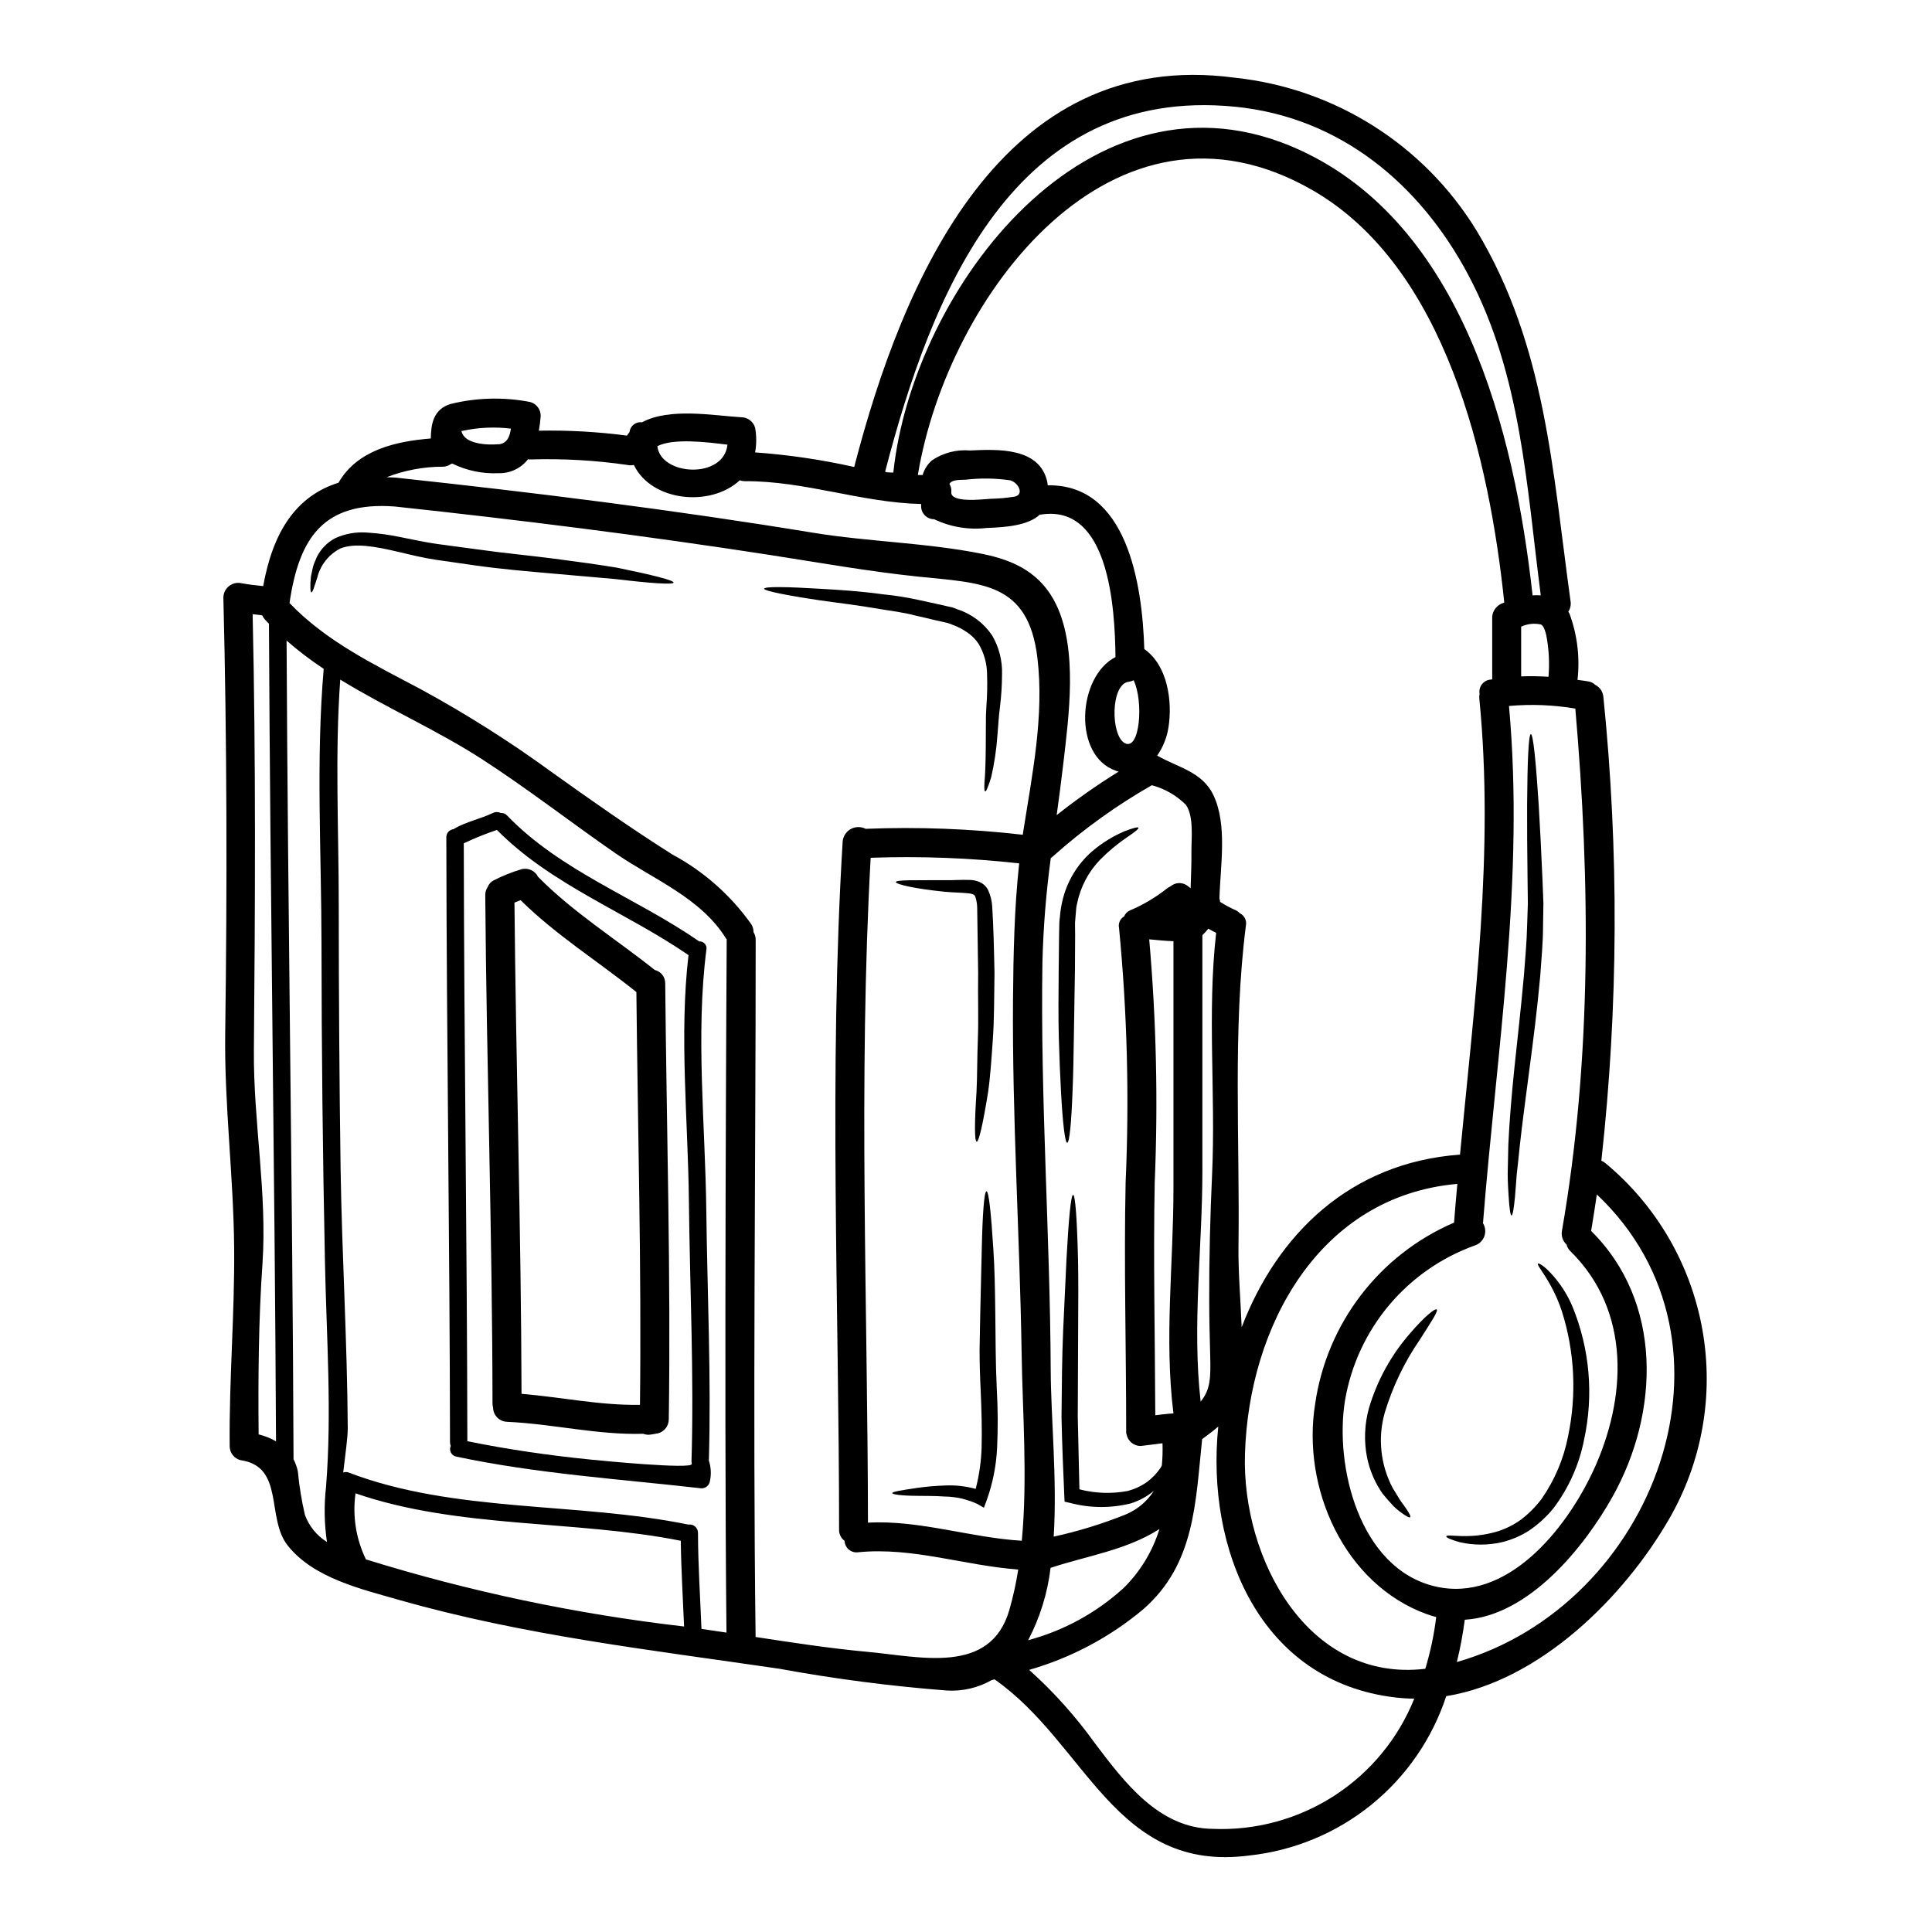
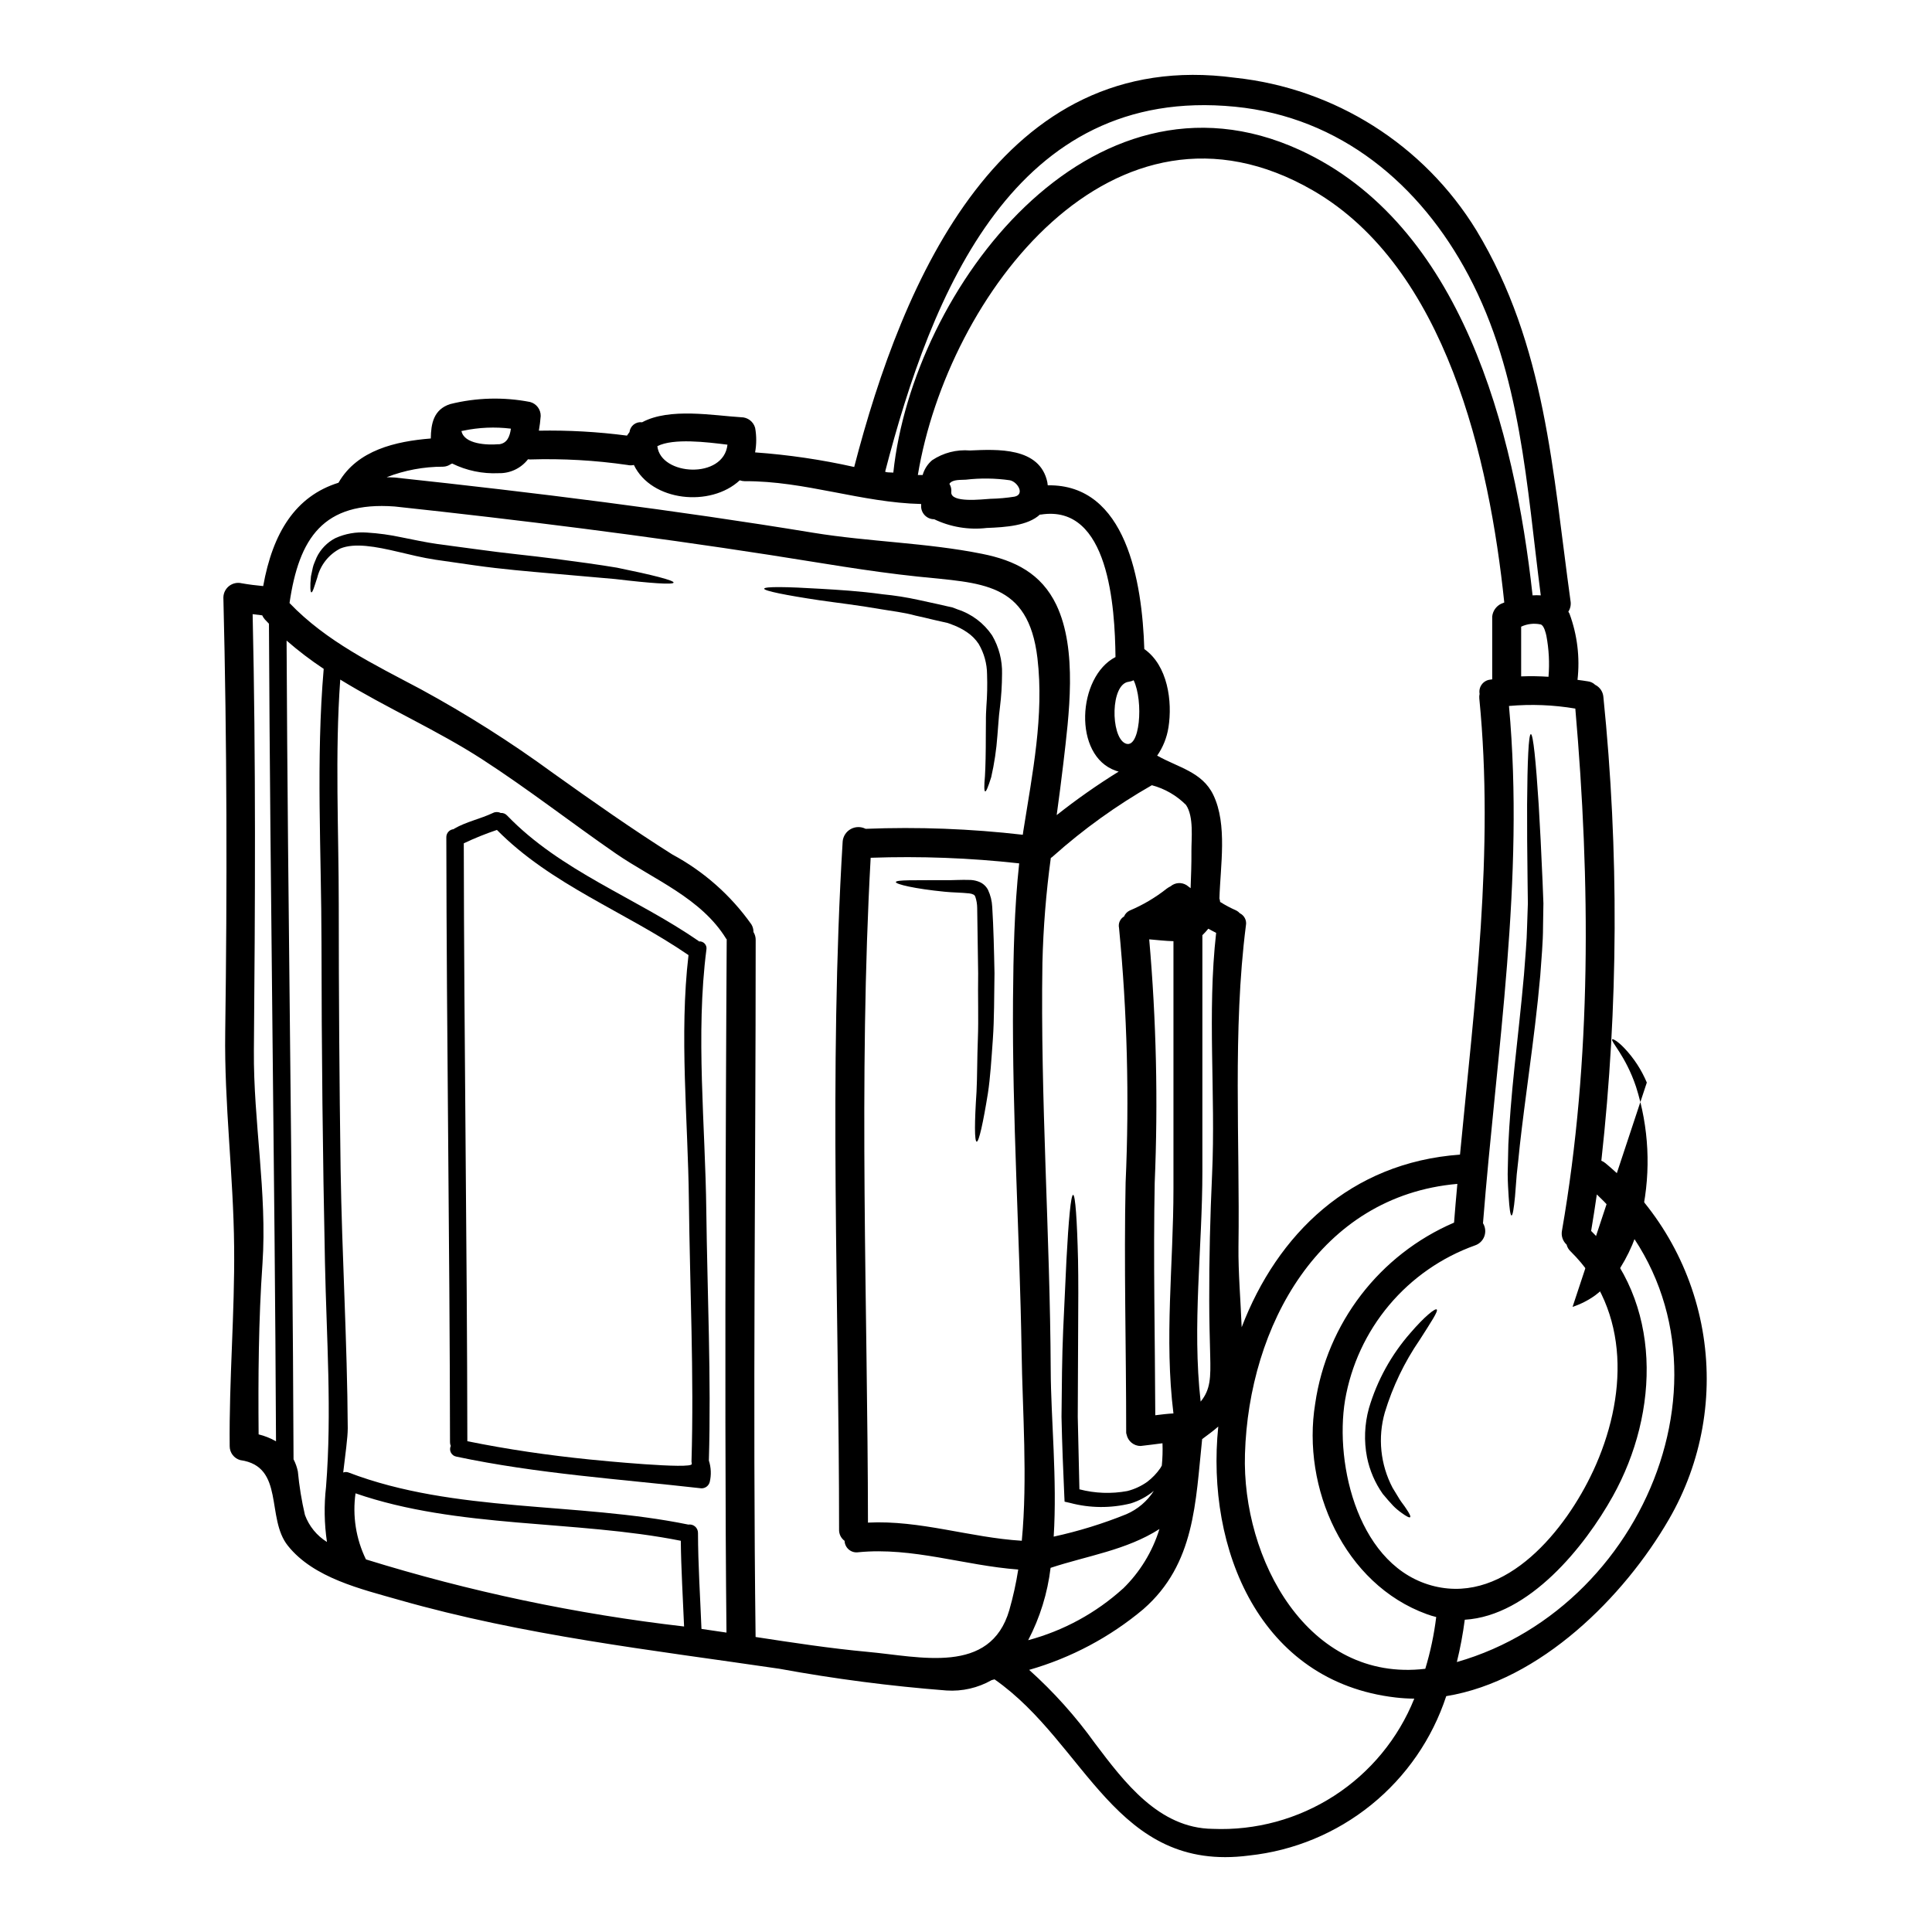
<svg xmlns="http://www.w3.org/2000/svg" fill="#000000" width="800px" height="800px" version="1.1" viewBox="144 144 512 512">
  <g>
    <path d="m569.48 452.27c13.508 11.215 22.605 26.855 25.676 44.145 3.07 17.285-0.086 35.102-8.91 50.285-11.809 20.402-33.996 42.727-58.977 46.797v-0.004c-3.719 11.32-10.621 21.324-19.887 28.816-9.262 7.492-20.492 12.152-32.336 13.422-35.555 4.656-43.078-29.617-67.453-46.664v-0.027c-0.258 0.082-0.52 0.148-0.785 0.203-3.637 2.07-7.805 3.031-11.98 2.754-14.852-1.152-29.633-3.074-44.285-5.758-33.969-4.992-67.699-8.805-100.8-18.25-10.035-2.871-22.605-5.785-29.438-14.336-5.902-7.32-0.742-21.043-12.621-22.707h-0.004c-1.668-0.457-2.824-1.98-2.812-3.711-0.18-17.586 1.359-35.195 1.18-52.742-0.176-19.074-2.637-37.859-2.363-56.98 0.535-38.371 0.461-76.848-0.488-115.22l0.004-0.004c0.031-1.184 0.602-2.293 1.547-3.016 0.941-0.719 2.164-0.977 3.316-0.695 1.895 0.336 3.785 0.562 5.684 0.742 2.535-14.129 8.551-23.832 19.965-27.391 0.027-0.027 0.027-0.078 0.051-0.102 4.969-8.551 15.105-10.879 24.402-11.621 0.051-3.891 0.715-7.68 5.117-9.113 6.938-1.734 14.176-1.926 21.195-0.562 1.68 0.445 2.84 1.977 2.812 3.711-0.094 1.305-0.258 2.602-0.484 3.891 7.801-0.145 15.605 0.293 23.348 1.309 0.227-0.309 0.434-0.641 0.664-0.922 0.09-0.797 0.496-1.523 1.125-2.016 0.633-0.488 1.434-0.707 2.227-0.598 7.293-3.938 18.992-1.762 26.238-1.332 1.73-0.004 3.25 1.148 3.711 2.82 0.387 2.148 0.383 4.348-0.012 6.496 8.84 0.633 17.621 1.926 26.266 3.867 12.801-49.383 38.965-111.48 100.88-103.16h0.004c26.457 2.812 50.105 17.758 64 40.445 18.406 30.438 20.195 63.996 24.957 98.297l0.004 0.004c0.148 0.957-0.062 1.938-0.59 2.754l0.309 0.539h-0.004c2.066 5.598 2.797 11.605 2.125 17.535 0.922 0.102 1.82 0.254 2.754 0.395h0.004c0.723 0.086 1.398 0.41 1.918 0.918 1.242 0.609 2.07 1.824 2.18 3.203 4.156 40.875 3.977 82.078-0.539 122.92 0.402 0.156 0.777 0.383 1.109 0.664zm-3.812 17.945c18.969 18.734 18.176 47.996 5.734 70.316-7.422 13.312-22.145 31.688-39.219 32.715h-0.004c-0.488 3.773-1.191 7.516-2.098 11.211 52.453-14.957 78.688-84.602 37.094-123.92-0.461 3.227-0.973 6.449-1.512 9.68zm0.512 63.66c8.957-19.25 10.113-42.414-5.965-58.254-0.52-0.48-0.883-1.105-1.051-1.789-1.016-0.926-1.48-2.312-1.23-3.664 7.91-45.465 7.527-92.539 3.543-138.39v0.004c-5.805-0.984-11.715-1.215-17.582-0.691 4.195 45.895-3.277 91.41-6.887 137.07v0.004c0.637 1.027 0.773 2.289 0.371 3.43-0.402 1.141-1.305 2.035-2.445 2.434-8.871 3.164-16.738 8.633-22.801 15.844-6.059 7.211-10.09 15.906-11.68 25.188-2.844 17.277 3.684 44.516 23.754 49.324 19.109 4.578 34.828-15.16 41.969-30.516zm-11.809-210.52h-0.004c0.305-3.633 0.113-7.293-0.562-10.879-0.152-0.664-0.613-2.754-1.512-2.992-1.738-0.375-3.559-0.168-5.172 0.59v13.176c2.418-0.094 4.84-0.059 7.254 0.105zm-4.223-21.578h-0.004c0.727-0.051 1.453-0.051 2.176 0-3.762-28.926-5.172-58.465-19.148-84.805-12.762-24.113-33.988-41.957-61.91-44.695-58.418-5.734-80.379 49.328-92.695 96.734 0.539 0.078-0.395 0.152 2.176 0.23v-0.027c5.121-48.527 52.094-110.88 107.64-85.496 43.105 19.711 56.98 74.492 61.766 118.06zm-8.371 2.25c0.285-0.102 0.59-0.227 0.871-0.359-3.938-37.758-15.383-88.773-50.707-109.2-52.742-30.488-96.824 27.699-104.7 75.41h1.277l-0.004 0.004c0.43-1.527 1.305-2.891 2.512-3.918 2.949-1.969 6.477-2.879 10.008-2.582 7.144-0.312 18.562-0.977 20.531 8.445l-0.004 0.004c0.051 0.258 0.082 0.52 0.105 0.785 20.812-0.359 25.035 25.586 25.586 43.391 6.195 4.352 7.504 13.824 6.398 20.809h-0.004c-0.422 2.68-1.445 5.227-2.992 7.453l0.18 0.074c5.43 3.047 11.777 4.25 14.691 10.293 3.812 7.871 1.871 18.867 1.637 27.492h0.004c0.098 0.289 0.156 0.59 0.18 0.895 1.375 0.863 2.809 1.625 4.297 2.277 0.348 0.184 0.66 0.426 0.922 0.719 1.215 0.59 1.879 1.926 1.613 3.25-3.543 27.777-1.574 57.113-1.969 85.117-0.074 6.832 0.566 14.129 0.848 21.348 9.445-24.652 28.773-43.645 57.859-45.746 3.836-40.242 9.113-80.406 5.117-120.88-0.043-0.41-0.016-0.824 0.078-1.227-0.16-0.867 0.043-1.766 0.566-2.477 0.52-0.711 1.312-1.176 2.188-1.285l0.586-0.078v-16.688l0.004-0.004c0.16-1.43 1.035-2.684 2.324-3.324zm-12.438 163.98c0.262-3.43 0.566-6.859 0.875-10.266-36.531 3.199-55.27 37.656-56.285 71.574-0.871 27.801 16.691 60.641 47.793 56.93h-0.004c1.359-4.481 2.328-9.07 2.894-13.719-0.832-0.199-1.652-0.449-2.457-0.742-21.992-7.961-33.25-33.559-29.617-55.805 3.09-21.301 17.027-39.469 36.801-47.973zm-10.543 126.15c-1.652-0.012-3.301-0.113-4.941-0.305-35.992-4.172-50.324-39.359-47-71.805-1.277 1.129-2.754 2.203-4.273 3.328-1.766 16.664-1.844 33.062-15.562 45.051v0.004c-8.852 7.434-19.172 12.918-30.285 16.102 6.5 5.832 12.344 12.355 17.434 19.453 7.758 10.266 16.926 22.527 31.203 22.68 11.379 0.48 22.629-2.582 32.195-8.762 9.57-6.18 16.984-15.176 21.23-25.746zm-53.578-138.97c0.973-21.348-1.332-42.699 1.074-63.973-0.688-0.359-1.41-0.715-2.074-1.098-0.492 0.605-1.016 1.176-1.574 1.719v62.535c0 20.297-2.754 40.855-0.461 61.074 2.633-3.223 2.684-6.371 2.531-12.262-0.125-4.785-0.254-9.602-0.254-14.387-0.039-11.234 0.246-22.395 0.758-33.609zm-5.481-85.41c-0.023-3.582 0.691-9.316-1.434-12.465-2.504-2.508-5.625-4.312-9.051-5.223-9.344 5.332-18.105 11.629-26.137 18.789-0.188 0.191-0.402 0.359-0.641 0.488-1.258 9.219-2 18.5-2.223 27.801-0.562 36.016 2.019 71.953 2.199 107.95 0.051 12.727 1.738 28.953 0.789 44.105 6.57-1.43 13.008-3.418 19.246-5.938 2.996-1.289 5.539-3.445 7.297-6.195-1.801 1.5-3.883 2.633-6.121 3.328-5.281 1.312-10.812 1.27-16.074-0.129l-1.461-0.332-0.074-1.512c-0.285-6.504-0.59-13.59-0.742-20.969 0.078-8.141 0.129-15.922 0.438-22.957 0.309-7.039 0.641-13.34 0.871-18.66 0.562-10.629 1.18-17.203 1.766-17.203s1.047 6.582 1.305 17.227c0.102 5.324 0.078 11.676 0.027 18.711-0.051 7.039-0.051 14.746-0.102 22.859 0.152 6.731 0.309 13.211 0.438 19.223l-0.004 0.004c4.144 1.082 8.48 1.242 12.691 0.461 1.895-0.48 3.684-1.305 5.277-2.434 1.344-1.02 2.519-2.246 3.481-3.633 0.152-0.254 0.254-0.461 0.395-0.691 0.191-1.961 0.25-3.934 0.176-5.906-1.922 0.23-3.836 0.516-5.785 0.719v0.004c-1.82 0.004-3.387-1.285-3.734-3.074-0.062-0.145-0.098-0.301-0.102-0.461 0-23.039-0.613-44.363-0.152-66.246 1.004-22.516 0.426-45.07-1.742-67.504-0.262-1.195 0.273-2.426 1.332-3.047 0.285-0.695 0.824-1.258 1.508-1.574 3.504-1.477 6.797-3.426 9.781-5.785 0.324-0.246 0.676-0.461 1.047-0.637 1.199-1.016 2.922-1.129 4.25-0.285 0.359 0.254 0.691 0.512 1.051 0.789 0.113-3.207 0.242-6.406 0.215-9.605zm-4.758 89.266v-65.621c-2.152-0.051-4.301-0.309-6.426-0.488 1.879 21.441 2.367 42.98 1.457 64.484-0.395 20.398 0.074 40.367 0.152 61.637 1.613-0.203 3.199-0.395 4.812-0.484-2.457-19.836 0.004-39.602 0.004-59.527zm-12.852-118.08c3.992 2 4.965-11.137 2.301-16.688h0.004c-0.402 0.199-0.836 0.332-1.281 0.395-4.914 0.551-4.836 14.383-1.023 16.293zm-0.539 224.06c4.5-4.379 7.828-9.816 9.68-15.82-8.73 5.606-19.148 7.086-28.852 10.293-0.805 6.699-2.816 13.195-5.938 19.172 9.336-2.496 17.941-7.18 25.109-13.664zm-1.102-216.54c-0.254-0.074-0.512-0.125-0.766-0.227-11.465-3.938-10.215-24.934-0.102-30.129-0.152-13.078-1.688-40.625-19.785-37.758h-0.254c-3.172 2.945-9.055 3.352-14.027 3.543l-0.008-0.004c-4.781 0.574-9.629-0.227-13.977-2.305-0.957 0.004-1.871-0.391-2.527-1.09s-0.992-1.637-0.926-2.594c-0.012-0.117-0.012-0.238 0-0.355-15.82-0.363-30.871-6.144-46.738-6.043h-0.004c-0.453-0.008-0.902-0.086-1.332-0.234-7.731 7.195-23.395 5.633-28.055-4.07l-0.004 0.004c-0.555 0.129-1.133 0.129-1.688 0-8.559-1.242-17.207-1.73-25.852-1.461-0.18 0-0.336-0.051-0.512-0.051-1.859 2.398-4.75 3.769-7.785 3.688-4.254 0.203-8.492-0.676-12.312-2.559-0.125 0.051-0.281 0.125-0.395 0.176-0.594 0.414-1.297 0.648-2.023 0.664-5.113-0.008-10.188 0.938-14.957 2.793 0.715 0.027 1.406 0.027 2.176 0.078 37.039 3.969 74.129 8.602 110.92 14.641 14.77 2.406 30.074 2.633 44.695 5.578 8.754 1.742 15.691 5.223 19.68 13.492 5.731 12.004 3.324 29.461 1.867 42.055-0.535 4.609-1.148 9.164-1.762 13.699h-0.004c5.262-4.164 10.754-8.02 16.457-11.551zm-25.266 15.566c2.363-15.027 5.512-30.387 3.711-45.656-2.43-20.348-15-19.812-31.793-21.605-13.156-1.383-26.164-3.711-39.215-5.734-32.949-5.098-66.168-9.27-99.316-12.828-18.973-1.41-25.367 8.395-27.879 25.586 9.781 10.215 22.398 16.254 34.762 22.828 12.152 6.609 23.852 14.023 35.02 22.191 10.469 7.477 20.836 14.77 31.688 21.629v-0.004c8.309 4.469 15.469 10.801 20.918 18.5 0.379 0.613 0.574 1.324 0.562 2.047 0.398 0.637 0.602 1.375 0.586 2.125 0 60.562-0.789 123.05-0.023 184.69 9.879 1.512 19.734 3.023 29.641 3.938 13.875 1.25 32.562 6.246 37.605-11.082v-0.004c1.004-3.523 1.793-7.106 2.359-10.727-14.234-1.051-27.977-5.992-42.363-4.582-0.895 0.141-1.809-0.109-2.508-0.688s-1.117-1.426-1.152-2.332c-0.973-0.715-1.52-1.867-1.457-3.07 0-58.879-2.754-121.41 0.949-182.24h-0.004c0.117-1.395 0.922-2.641 2.144-3.32 1.223-0.676 2.707-0.699 3.949-0.062 13.902-0.551 27.828-0.023 41.648 1.574 0.066-0.402 0.117-0.812 0.168-1.195zm-0.434 188.27c1.574-16.613 0.176-34.352-0.051-50.121-0.512-31.094-2.508-62.188-2.277-93.285 0.102-12.055 0.336-24.137 1.637-36.117v0.004c-13.066-1.453-26.223-1.949-39.359-1.484-3.277 58.797-0.789 119.29-0.715 176.19 13.836-0.699 27.047 3.973 40.766 4.809zm-1.945-276.7c2.812-0.562 0.871-3.938-1.23-4.348-3.859-0.551-7.773-0.602-11.645-0.152-1.227 0.102-3.43-0.129-4.297 0.996-0.027 0.027-0.027 0.078-0.051 0.129h-0.004c0.398 0.645 0.57 1.398 0.484 2.148-0.227 2.973 8.168 1.922 10.469 1.789v0.004c2.102-0.047 4.199-0.238 6.273-0.566zm-76.258 117.49c-0.004-0.043 0.004-0.09 0.027-0.129-0.051-0.074-0.102-0.102-0.152-0.176-6.633-10.828-19.199-15.691-29.285-22.629-11.852-8.195-23.223-17.074-35.324-24.906-11.879-7.707-25.418-13.645-37.68-21.172-1.438 19.887-0.395 39.934-0.395 59.875 0 23.293 0.164 46.57 0.488 69.832 0.359 22.883 1.762 45.82 1.895 68.68 0 2.535-0.641 6.91-1.203 11.75l-0.004-0.004c0.461-0.18 0.973-0.18 1.434 0 28.031 10.727 60.613 7.781 89.926 13.777 0.027 0 0.051 0.023 0.078 0.023 0.648-0.105 1.309 0.074 1.809 0.5 0.496 0.426 0.781 1.051 0.777 1.703 0.023 8.496 0.586 16.973 0.922 25.441 2.227 0.309 4.43 0.641 6.629 0.977-0.691-63.562 0.059-183.54 0.059-183.54zm-18.379-130.87c0.871 7.871 17.609 8.832 18.582-0.395-5.523-0.691-14.332-1.766-18.582 0.395zm7.086 312.81c-0.309-7.578-0.789-15.152-0.871-22.73-28.105-5.582-59.004-3.176-86.199-12.57v-0.004c-0.844 5.981 0.113 12.078 2.758 17.512 27.484 8.527 55.703 14.48 84.293 17.777zm-49.125-313.3c2.254-0.23 2.945-2.098 3.227-4.148v-0.004c-4.207-0.516-8.469-0.336-12.617 0.539-0.16 0.043-0.324 0.07-0.488 0.074 0.695 3.508 6.789 3.785 9.859 3.508zm-45.762 276.25c1.574-19.812 0.125-39.496-0.285-59.363-0.59-28.207-0.898-56.434-0.922-84.68-0.027-24.141-1.484-48.609 0.586-72.699h0.004c-3.441-2.281-6.727-4.785-9.84-7.496 0.332 72.312 1.574 144.65 1.844 216.97 0.535 1.023 0.922 2.117 1.148 3.25 0.363 3.867 0.988 7.707 1.871 11.492 1.09 2.973 3.144 5.496 5.836 7.168-0.715-4.848-0.797-9.77-0.242-14.641zm-13.258-12.047c-0.336-72.215-1.539-144.45-1.871-216.66-0.359-0.395-0.715-0.738-1.074-1.125-0.293-0.328-0.535-0.699-0.715-1.098l-2.535-0.309c0.871 38.551 0.664 77.145 0.332 115.68-0.152 18.738 3.543 37.758 2.277 56.418-1.051 15-1.152 30.18-1.023 45.266 1.613 0.395 3.164 1.012 4.609 1.836z" />
-     <path d="m560.75 490.33c4.555 11.156 5.617 23.43 3.047 35.203-1.289 6.594-4.062 12.809-8.113 18.172-1.883 2.312-4.102 4.332-6.582 5.988-2.207 1.398-4.629 2.418-7.168 3.023-3.625 0.824-7.391 0.824-11.02 0-2.41-0.664-3.688-1.254-3.637-1.539 0.102-0.871 5.809 1.051 13.801-1.406v0.004c2.137-0.707 4.156-1.734 5.984-3.047 2.062-1.57 3.898-3.414 5.457-5.481 3.477-4.988 5.871-10.645 7.035-16.613 2.324-11.023 1.75-22.465-1.664-33.199-2.754-8.219-6.832-12.055-6.297-12.566 0.152-0.18 1.457 0.484 3.223 2.363v-0.004c2.512 2.648 4.523 5.734 5.934 9.102z" />
+     <path d="m560.75 490.33v0.004c2.137-0.707 4.156-1.734 5.984-3.047 2.062-1.57 3.898-3.414 5.457-5.481 3.477-4.988 5.871-10.645 7.035-16.613 2.324-11.023 1.75-22.465-1.664-33.199-2.754-8.219-6.832-12.055-6.297-12.566 0.152-0.18 1.457 0.484 3.223 2.363v-0.004c2.512 2.648 4.523 5.734 5.934 9.102z" />
    <path d="m553.02 383.41c-0.023 2.023-0.074 4.094-0.102 6.195 0 4.223-0.434 8.551-0.738 12.988-0.789 8.855-1.871 17.227-2.871 24.797s-1.895 14.387-2.535 20.094c-0.281 2.867-0.562 5.453-0.82 7.703-0.176 2.305-0.332 4.277-0.461 5.902-0.309 3.227-0.613 5.019-0.922 5.019-0.309 0-0.562-1.789-0.766-5.043-0.102-1.613-0.23-3.586-0.254-5.902 0.051-2.332 0.125-4.969 0.176-7.871 0.262-5.836 0.824-12.723 1.613-20.352 0.793-7.633 1.766-15.945 2.535-24.676 0.309-4.375 0.742-8.66 0.82-12.75 0.078-2.074 0.129-4.094 0.203-6.066-0.023-1.996-0.047-3.941-0.074-5.836-0.102-7.656-0.152-14.512-0.129-20.324 0.078-11.594 0.395-18.734 1-18.734s1.332 7.141 2.074 18.684c0.359 5.762 0.688 12.645 1.023 20.301 0.074 1.887 0.148 3.848 0.227 5.871z" />
    <path d="m524.74 491.02c0.484 0.395-1.512 3.352-4.508 8.066v-0.004c-4.047 5.898-7.16 12.383-9.238 19.227-1.91 6.672-1.176 13.82 2.051 19.965 0.688 1.148 1.305 2.172 1.867 3.07 0.562 0.898 1.254 1.688 1.664 2.363 0.922 1.336 1.332 2.152 1.125 2.363-0.203 0.207-1.023-0.23-2.328-1.18l0.004-0.004c-0.801-0.562-1.547-1.195-2.227-1.898-0.82-0.871-1.715-1.895-2.688-3.07h-0.004c-2.059-2.918-3.484-6.234-4.188-9.734-0.836-4.312-0.66-8.758 0.512-12.992 2.172-7.363 5.918-14.168 10.984-19.938 3.746-4.371 6.562-6.594 6.973-6.234z" />
-     <path d="m445.71 363.37c0.102 0.254-0.922 1.098-2.812 2.363v-0.004c-2.633 1.781-5.086 3.812-7.324 6.066-3.121 3.223-5.254 7.273-6.141 11.676-0.172 0.641-0.266 1.301-0.285 1.965-0.051 0.691-0.125 1.41-0.176 2.125-0.027 0.285-0.078 0.871-0.078 0.922v1.102c0 0.715 0 1.457 0.027 2.199-0.027 2.996-0.027 6.066-0.051 9.242-0.102 6.297-0.203 12.312-0.285 17.789-0.078 5.481-0.176 10.441-0.359 14.59-0.309 8.293-0.82 13.438-1.406 13.438-0.586 0-1.18-5.117-1.641-13.438-0.227-4.148-0.434-9.09-0.586-14.562-0.152-5.477-0.078-11.543-0.027-17.895 0.027-3.172 0.078-6.269 0.102-9.266 0.027-0.789 0.027-1.512 0.051-2.227l0.027-1.098 0.004 0.004c0.016-0.414 0.055-0.824 0.125-1.23 0.102-1.43 0.316-2.852 0.641-4.25 1.156-5.164 3.938-9.824 7.934-13.293 2.59-2.207 5.5-4.004 8.629-5.328 2.227-0.84 3.508-1.176 3.633-0.891z" />
    <path d="m409.55 322.61c-0.008 2.969-0.195 5.938-0.562 8.883l-0.23 1.996-0.074 0.898-0.078 0.945c-0.102 1.277-0.203 2.484-0.285 3.637v-0.004c-0.266 3.699-0.812 7.371-1.637 10.984-0.789 2.535-1.332 3.863-1.609 3.785-0.281-0.078-0.285-1.535-0.051-4.07 0.152-2.535 0.227-6.219 0.227-10.828 0-1.18 0.027-2.383 0.027-3.633v-0.977l0.023-1.023c0.051-0.664 0.078-1.332 0.102-2.019 0.215-2.809 0.277-5.633 0.18-8.449-0.016-2.844-0.785-5.637-2.227-8.09-0.789-1.188-1.797-2.211-2.973-3.016-0.609-0.43-1.25-0.816-1.914-1.156l-1-0.484-1.227-0.488-1.074-0.395-1.254-0.285c-0.82-0.176-1.664-0.395-2.484-0.562-1.637-0.395-3.25-0.789-4.836-1.125-3.148-0.871-6.348-1.199-9.316-1.715-5.969-1.047-11.441-1.66-16.027-2.328-9.113-1.359-14.746-2.512-14.746-3.074 0.078-0.613 5.836-0.535 15.078 0.027 4.633 0.281 10.113 0.586 16.254 1.434v0.004c3.227 0.309 6.434 0.812 9.598 1.512 1.66 0.359 3.352 0.715 5.043 1.098 0.871 0.203 1.738 0.395 2.586 0.59l1.305 0.281 1.41 0.539h-0.004c3.731 1.207 6.949 3.633 9.141 6.883 1.816 3.098 2.731 6.637 2.637 10.227z" />
-     <path d="m408.16 512.18c0.297 5.184 0.324 10.375 0.082 15.562-0.23 4.727-1.16 9.395-2.758 13.852l-0.742 1.969-1.789-1.023h-0.004c-2.707-1.25-5.644-1.91-8.625-1.945-2.789-0.203-5.297-0.129-7.348-0.18-4.195-0.023-6.527-0.395-6.527-0.738 0-0.348 2.363-0.742 6.398-1.332v-0.004c2.496-0.363 5.008-0.586 7.527-0.664 2.758-0.141 5.523 0.16 8.191 0.895 0.934-3.606 1.461-7.301 1.574-11.02 0.125-4.762-0.027-9.84-0.254-15.18-0.18-3.633-0.285-7.219-0.285-10.699 0.078-3.406 0.129-6.691 0.18-9.84 0.152-6.297 0.281-11.953 0.395-16.715 0.203-9.469 0.641-15.383 1.254-15.41 0.613-0.027 1.227 5.859 1.82 15.387 0.332 4.785 0.434 10.441 0.512 16.738 0.023 3.148 0.074 6.449 0.102 9.84 0.027 3.387 0.145 6.84 0.297 10.508z" />
    <path d="m407.55 401.89c-0.102 6.223-0.051 12.109-0.434 17.512-0.383 5.398-0.691 10.289-1.309 14.309-1.277 7.938-2.383 12.852-2.969 12.852-0.613-0.074-0.59-5.117-0.051-13.211 0.203-4.043 0.152-8.828 0.359-14.102 0.203-5.273-0.027-11.188 0.074-17.32-0.074-6.117-0.176-11.98-0.254-17.277-0.004-1.035-0.176-2.066-0.512-3.047-0.176-0.254-0.176-0.395-0.434-0.512h0.004c-0.355-0.184-0.738-0.293-1.133-0.332-2.098-0.23-4.481-0.23-6.5-0.438-8.043-0.789-12.988-1.996-12.988-2.559 0.074-0.641 5.016-0.461 13.129-0.512 2.023 0.051 4.07-0.152 6.731-0.051h0.004c0.82 0.047 1.629 0.238 2.383 0.566 0.934 0.418 1.699 1.137 2.176 2.047 0.672 1.43 1.055 2.977 1.125 4.555 0.344 5.465 0.473 11.301 0.598 17.52z" />
    <path d="m331.86 531.07c0.59 1.832 0.672 3.785 0.23 5.656-0.254 1.02-1.18 1.723-2.227 1.695-21.707-2.461-43.492-3.863-64.918-8.398v-0.004c-0.617-0.105-1.152-0.492-1.445-1.051-0.289-0.555-0.305-1.219-0.039-1.785-0.141-0.309-0.207-0.641-0.203-0.977-0.078-53.445-0.898-106.87-0.977-160.29-0.031-1.129 0.824-2.086 1.949-2.18 0.074-0.051 0.102-0.102 0.176-0.152 3.227-1.844 6.887-2.559 10.234-4.144 0.637-0.324 1.387-0.324 2.023 0 0.641-0.051 1.273 0.191 1.711 0.664 14.211 14.77 34.125 21.781 50.734 33.25 0.051 0.023 0.078 0.074 0.129 0.125l0.004 0.004c0.574-0.051 1.137 0.172 1.523 0.598 0.387 0.43 0.551 1.012 0.441 1.578-2.894 22.434-0.285 46.641-0.027 69.191 0.27 22.031 1.32 44.203 0.68 66.223zm-4.606 0.254c0.688-23.016-0.438-46.176-0.691-69.191-0.23-21.172-2.586-43.875-0.102-65.02-16.664-11.441-36.398-18.609-50.773-33.176l-0.004 0.004c-2.992 1.008-5.922 2.191-8.777 3.543 0.074 52.809 0.871 105.61 0.945 158.45 10.703 2.176 21.453 3.734 32.332 4.836 2.363 0.254 27.52 2.711 27.137 1.18v-0.203h-0.004c-0.035-0.133-0.055-0.27-0.062-0.406z" />
    <path d="m307.46 294.43c9.445 1.922 15.18 3.383 15.051 3.969-0.129 0.586-6.039 0.18-15.461-0.945-4.723-0.395-10.367-0.898-16.637-1.461-6.269-0.562-13.285-1.125-20.469-2.148-3.609-0.512-7.141-1.023-10.52-1.512-3.543-0.535-6.781-1.359-9.84-2.074-6.043-1.434-11.594-2.457-15.41-0.895h0.004c-3.043 1.562-5.266 4.363-6.094 7.68-0.82 2.508-1.227 3.992-1.574 3.938-0.254-0.051-0.395-1.535-0.102-4.25 0.152-0.688 0.309-1.457 0.488-2.301 0.18-0.848 0.613-1.688 0.996-2.66l-0.004-0.004c1.051-2.211 2.797-4.019 4.969-5.148 2.629-1.195 5.516-1.703 8.395-1.484 3.074 0.188 6.129 0.609 9.141 1.258 3.121 0.613 6.348 1.332 9.602 1.789 3.406 0.438 6.91 0.922 10.52 1.41 7.219 1.023 14.051 1.637 20.297 2.457 6.246 0.816 11.941 1.594 16.648 2.383z" />
-     <path d="m320.29 404.63c0.359 38.504 1.508 77 0.945 115.5v-0.004c0.004 1.73-1.148 3.25-2.812 3.711-0.641 0.102-1.277 0.203-1.922 0.332-0.688 0.121-1.395 0.051-2.047-0.203-12.16 0.359-23.984-2.637-36.094-3.172v-0.004c-2.023-0.074-3.641-1.711-3.688-3.738-0.094-0.352-0.145-0.711-0.152-1.074-0.051-44.898-1.574-89.801-1.922-134.7-0.027-0.781 0.199-1.551 0.641-2.199 0.285-0.766 0.848-1.398 1.574-1.766 2.348-1.199 4.801-2.184 7.32-2.945 1.781-0.496 3.66 0.352 4.469 2.012 9.316 9.418 20.605 16.461 30.922 24.676 1.648 0.391 2.797 1.875 2.766 3.57zm-6.691 111.66c0.434-36.453-0.59-72.902-0.949-109.38-10.215-8.191-21.371-15.152-30.699-24.367-0.539 0.203-1.074 0.434-1.613 0.664 0.395 43.387 1.766 86.754 1.871 130.17 10.461 0.871 20.828 3.098 31.375 2.918z" />
  </g>
</svg>